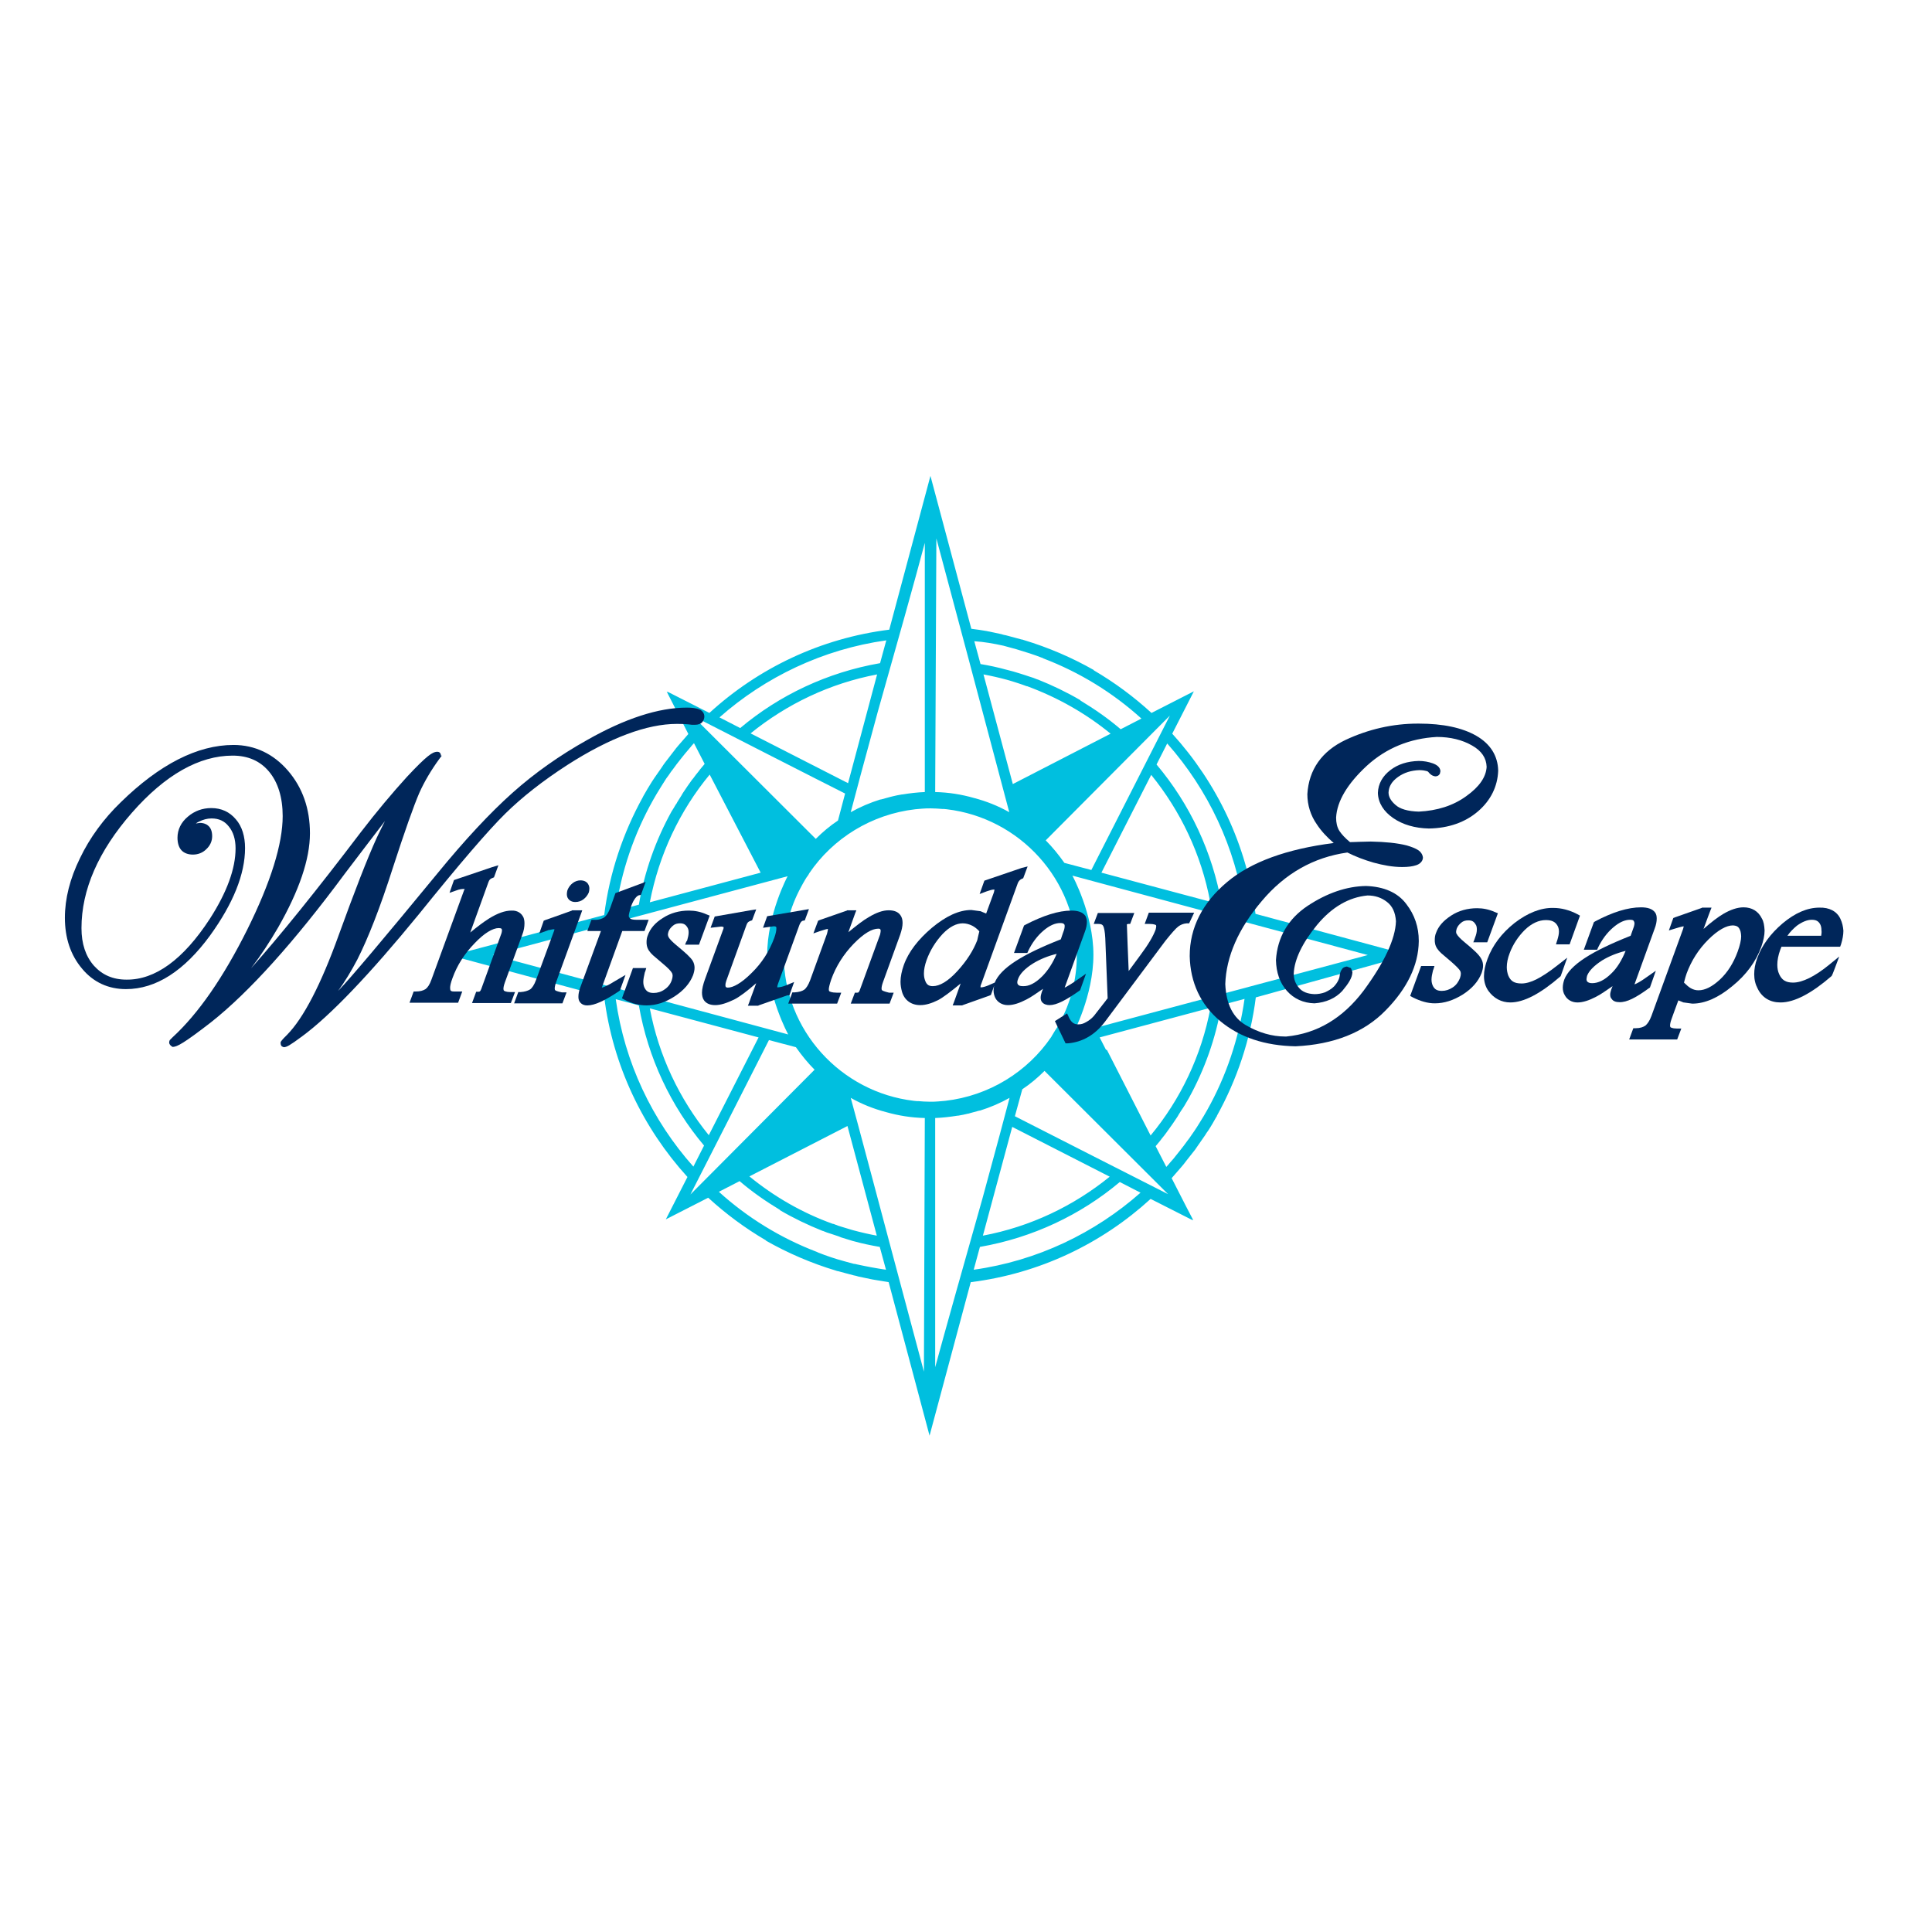
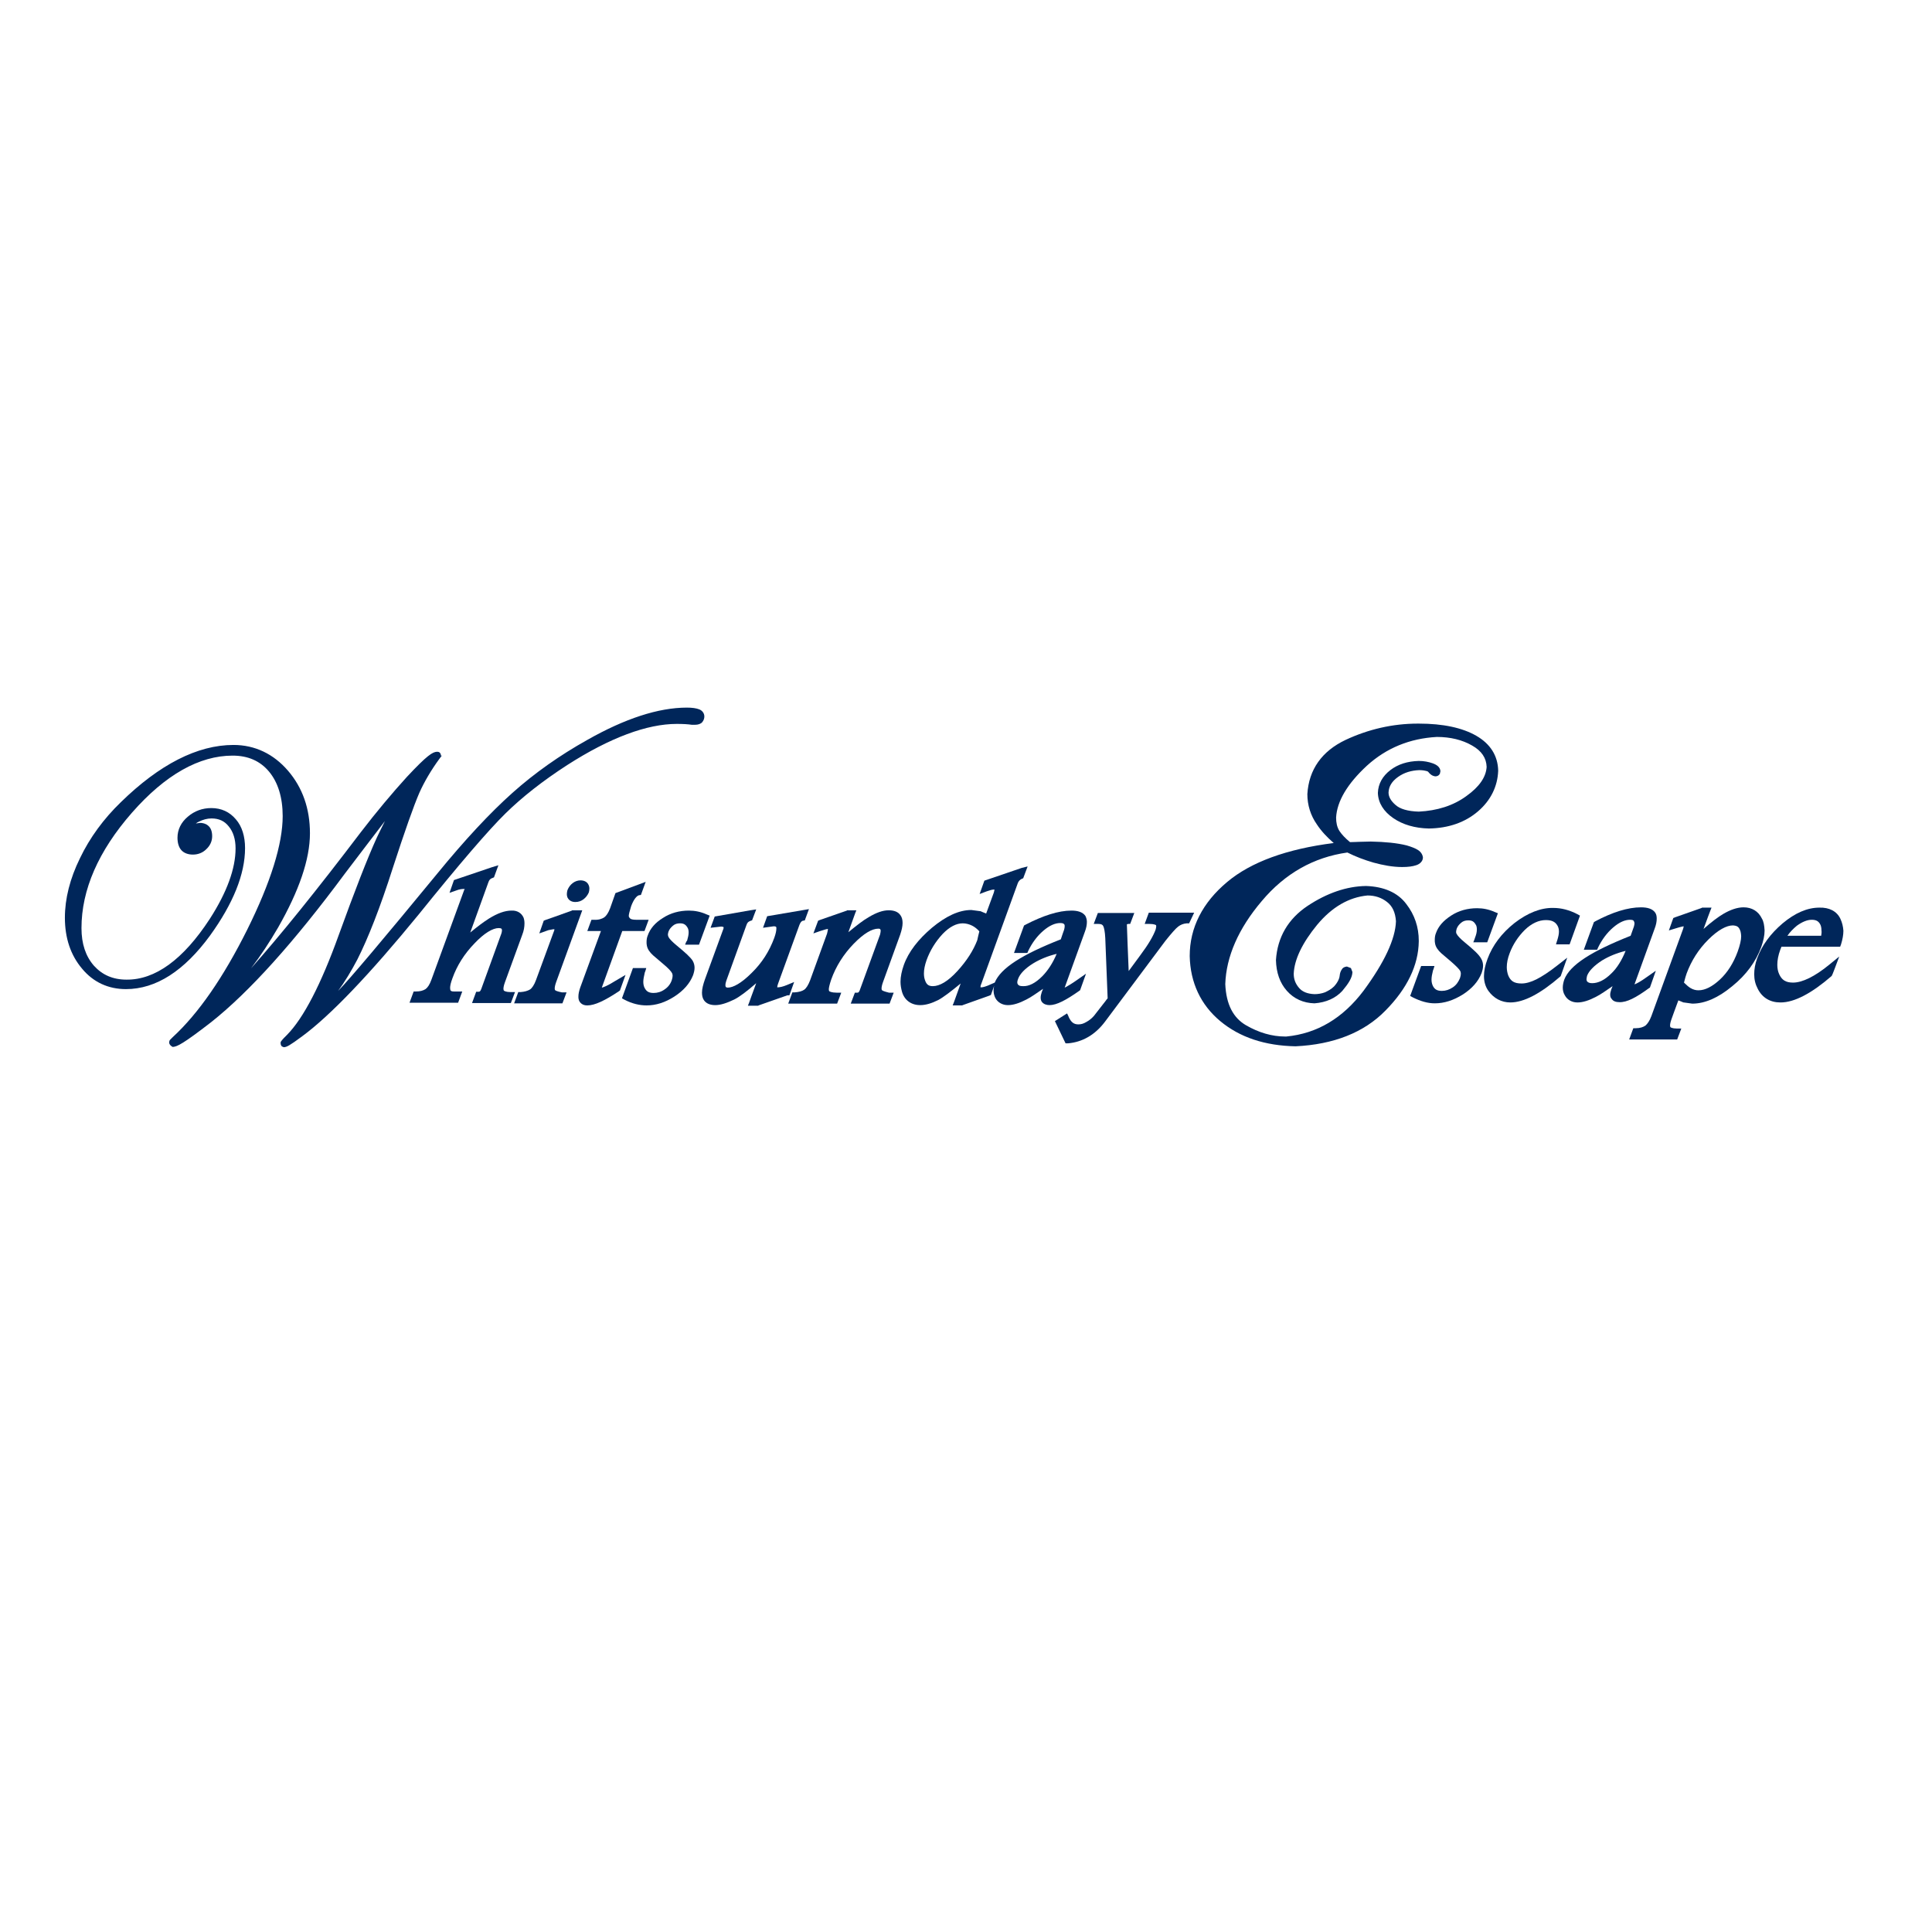
<svg xmlns="http://www.w3.org/2000/svg" version="1.1" id="layer" x="0px" y="0px" viewBox="0 0 652 652" style="enable-background:new 0 0 652 652;" xml:space="preserve">
  <style type="text/css"> .st0{fill:#00BFDF;} .st1{fill:#00265A;} </style>
  <g>
-     <path class="st0" d="M475.3,322.3l-51.6-13.9c-2.9-23.3-13.1-44.3-28.1-60.8l7.3-14.3l-4.9,2.5l-9.4,4.8 c-6-5.5-12.5-10.3-19.5-14.4l0-0.1c-7.4-4.2-15.3-7.6-23.6-10.1c-0.3-0.1-0.5-0.2-0.8-0.2c-0.7-0.2-1.5-0.4-2.2-0.6 c-1-0.3-2-0.5-3-0.8c-0.5-0.1-1.1-0.2-1.6-0.4c-1.4-0.3-2.8-0.6-4.2-0.9c-0.2,0-0.3,0-0.5-0.1c-1.8-0.3-3.6-0.6-5.4-0.8L314,160.6 l-13.9,51.9c-23.2,2.9-44.2,13-60.7,28.1l-14-7.1l0,0.1l-0.4-0.2l2.5,4.9l4.8,9.4c-0.4,0.5-0.9,1-1.3,1.5c-0.7,0.8-1.3,1.5-2,2.3 c-0.6,0.7-1.1,1.3-1.6,2c-1,1.3-2,2.6-3,3.9c-0.4,0.5-0.7,1-1.1,1.6c-0.8,1.1-1.5,2.2-2.3,3.3c-0.3,0.5-0.7,1-1,1.5 c-1,1.6-1.9,3.1-2.8,4.7c-0.1,0.1-0.1,0.2-0.2,0.4l0,0c-6.7,12.1-11.3,25.6-13.1,39.9l-51.6,13.7l51.6,13.9 c2.9,23.2,13.1,44.3,28.1,60.8l-7.3,14.3l14.3-7.3c6,5.5,12.5,10.3,19.5,14.4l0,0.1c7.4,4.2,15.3,7.6,23.6,10.1 c0.3,0.1,0.5,0.2,0.8,0.2c0.7,0.2,1.5,0.4,2.2,0.6c1,0.3,2,0.5,3,0.8c0.5,0.1,1.1,0.2,1.6,0.4c1.4,0.3,2.8,0.6,4.3,0.9 c0.2,0,0.3,0.1,0.5,0.1c1.8,0.3,3.6,0.6,5.4,0.9l13.8,51.8l13.9-51.8c23.2-2.9,44.2-13,60.7-28.1l14,7.1l0-0.1l0.4,0.2l-2.5-4.8 l-4.8-9.4c0.4-0.5,0.9-1,1.3-1.5c0.7-0.8,1.3-1.5,2-2.3c0.6-0.7,1.1-1.3,1.6-2c1-1.3,2-2.5,3-3.8c0.4-0.5,0.7-1.1,1.1-1.6 c0.8-1.1,1.5-2.2,2.3-3.3c0.3-0.5,0.6-1,1-1.5c1-1.5,1.9-3.1,2.8-4.7c0.1-0.1,0.2-0.2,0.2-0.4h0c6.7-12.1,11.3-25.6,13.1-39.9 L475.3,322.3z M461.6,322.3l-99.5,26.6c0,0,6.9-12.8,6.9-26.7c0-13.8-7.1-26.7-7.1-26.7L461.6,322.3z M408.5,340.1 c-3,16.1-10.1,30.9-20.2,43.1l-14.7-28.8l-0.4-0.2l-2.1-4.1L408.5,340.1z M371.7,294.5l16.8-33c9.9,12.2,16.9,26.8,19.9,42.8 L371.7,294.5z M420,307.4l-7.7-2.1c-3.1-17.8-10.8-34-22-47.3l3.6-7.1C407.7,266.5,417,286,420,307.4 M394.8,241.5 c-2.7,5.3-22.7,44.6-26.5,52.1l-9.1-2.4c-1.9-2.7-4-5.3-6.3-7.6L394.8,241.5z M341.8,264.6l-9.9-37c2.7,0.5,5.3,1.1,7.9,1.8 c0.2,0.1,0.4,0.1,0.7,0.2c1.1,0.3,2.2,0.7,3.2,1c0.8,0.3,1.6,0.5,2.3,0.8c0.2,0.1,0.5,0.2,0.7,0.2c10.3,3.8,19.8,9.2,28.1,16 L341.8,264.6z M338.6,217.9c0.4,0.1,0.7,0.2,1.1,0.3c1.1,0.3,2.2,0.6,3.3,0.9c3,0.9,5.9,1.8,8.7,2.9c0.1,0,0.3,0.1,0.4,0.2 c12.3,4.7,23.5,11.6,33.1,20.3l-7,3.6c-4.2-3.6-8.8-6.8-13.6-9.7l0-0.1c-4.6-2.7-9.4-5-14.4-7c0,0-0.1,0-0.1,0 c-0.9-0.4-1.8-0.7-2.8-1c-0.5-0.2-1-0.3-1.5-0.5c-0.6-0.2-1.3-0.4-1.9-0.6c-1.3-0.4-2.6-0.8-3.9-1.1c-0.1,0-0.3-0.1-0.4-0.1 c-2.9-0.8-5.7-1.4-8.7-1.9l-2.1-7.7C332.1,216.6,335.4,217.2,338.6,217.9 M316,181.7c4,14.9,10.9,40.8,10.9,40.8 s13.1,49.3,13.7,51.6c-3.7-2.1-7.7-3.7-11.9-4.8c-4.2-1.2-8.5-1.9-13.1-2L316,181.7z M312.1,183.2l0,72.8l0,11.3 c-2.6,0.1-5.1,0.4-7.5,0.8c-0.1,0-0.1,0-0.2,0c-1.1,0.2-2.3,0.4-3.4,0.7c-0.1,0-0.2,0.1-0.4,0.1c-1.1,0.3-2.2,0.6-3.3,0.9 c0,0-0.1,0-0.2,0l0,0c-3.5,1.1-6.8,2.5-10,4.3c1.2-4.6,4.8-18.1,9.1-33.8C302.1,219.5,308.9,195.3,312.1,183.2 M286.2,264.3 l-32.9-16.8c12.2-9.9,26.8-16.9,42.7-19.9L286.2,264.3z M299.1,216.1l-2.1,7.7c-17.8,3.1-34,10.8-47.2,21.9l-7-3.6 C258.2,228.5,277.7,219.1,299.1,216.1 M285.2,267.8l-2.4,9.1c-2.7,1.8-5.2,3.9-7.5,6.2l-41.7-41.6 C240.2,244.9,278,264.2,285.2,267.8 M256.7,294.5l-37.4,10c3.1-16.1,10.1-30.9,20.2-43.1L256.7,294.5z M220.4,270 c0.8-1.4,1.6-2.8,2.5-4.2c0.3-0.5,0.7-1.1,1-1.6c0.6-1,1.2-1.9,1.9-2.8c0.4-0.6,0.8-1.2,1.3-1.8c0.8-1.1,1.6-2.2,2.5-3.3 c0.5-0.7,1.1-1.3,1.6-2c0.6-0.7,1.1-1.3,1.7-2c0.4-0.5,0.8-1,1.3-1.5l3.6,7c-0.5,0.6-1,1.2-1.5,1.8c-0.2,0.3-0.4,0.5-0.6,0.8 c-0.6,0.7-1.2,1.5-1.7,2.2c-0.2,0.2-0.3,0.4-0.5,0.6c-1,1.4-2,2.8-2.9,4.2c-0.2,0.3-0.4,0.6-0.6,1c-0.5,0.8-1,1.6-1.5,2.4 c-0.1,0.3-0.3,0.5-0.5,0.8c-0.5,0.8-0.9,1.6-1.4,2.3l0,0c-5.3,9.6-9.1,20.2-11,31.4l-7.8,2.1C209.6,294.1,214,281.4,220.4,270 M166.3,322.3l99.5-26.6c0,0-6.9,12.8-6.9,26.7c0,13.8,7.1,26.7,7.1,26.7L166.3,322.3z M256,350.1l-16.8,33 c-9.9-12.2-16.9-26.8-19.9-42.8L256,350.1z M207.8,337.2l7.8,2.1c3.1,17.8,10.8,34,22,47.3l-3.6,7.1 C220.1,378.1,210.8,358.6,207.8,337.2 M233,403.1c2.7-5.3,22.8-44.7,26.5-52.1l9.1,2.4c1.9,2.7,4,5.3,6.3,7.6L233,403.1z M286,380 l9.9,37c-2.7-0.5-5.3-1.1-7.9-1.8c-0.2-0.1-0.5-0.1-0.7-0.2c-1.1-0.3-2.2-0.7-3.3-1c-0.8-0.2-1.5-0.5-2.3-0.8 c-0.2-0.1-0.5-0.2-0.7-0.2c-10.3-3.7-19.8-9.2-28.1-16L286,380z M289.2,426.7c-0.4-0.1-0.7-0.2-1.1-0.2c-1.1-0.3-2.2-0.6-3.3-0.9 c-3-0.8-5.9-1.8-8.7-2.9c-0.1-0.1-0.3-0.1-0.4-0.2c-12.3-4.7-23.5-11.6-33.1-20.3l7-3.6c4.2,3.6,8.8,6.8,13.6,9.7l0,0.1 c4.6,2.7,9.4,5,14.4,7c0,0,0.1,0,0.1,0c0.9,0.4,1.8,0.7,2.8,1c0.5,0.2,1,0.3,1.5,0.5c0.6,0.2,1.3,0.4,1.9,0.7 c1.3,0.4,2.6,0.8,3.9,1.2c0.1,0,0.3,0.1,0.4,0.1c2.9,0.8,5.8,1.4,8.7,1.9l2.1,7.7C295.6,428,292.4,427.4,289.2,426.7 M311.8,462.9 c-4-14.9-10.9-40.8-10.9-40.8s-13.1-49.3-13.8-51.6c3.7,2.1,7.7,3.7,11.9,4.8c4.2,1.2,8.6,1.9,13.1,2L311.8,462.9z M309.9,371.6 c-0.2,0-0.3,0-0.5,0c-0.3,0-0.7-0.1-1-0.1c-24.6-2.9-43.9-23.8-43.9-49.2h0c0-8.3,2.1-16.1,5.8-22.9c0.5-0.9,0.9-1.7,1.4-2.5 c0.3-0.5,0.6-1,1-1.5c0.1-0.2,0.3-0.4,0.4-0.7c8-11.8,21-19.9,35.8-21.6h0c0.8-0.1,1.5-0.1,2.3-0.2c1-0.1,1.9-0.1,2.9-0.1 c1.3,0,2.6,0.1,3.9,0.2c0.2,0,0.3,0,0.5,0c0.3,0,0.7,0.1,1,0.1c24.6,2.9,43.9,23.8,43.9,49.2h0c0,8.3-2.1,16.1-5.8,22.9 c-0.5,0.9-0.9,1.7-1.5,2.5c-0.3,0.5-0.6,1-0.9,1.5c-0.1,0.2-0.3,0.4-0.4,0.7c-8,11.8-21,19.9-35.8,21.6c0,0,0,0,0,0 c-0.8,0.1-1.5,0.1-2.3,0.2c-1,0.1-1.9,0.1-2.9,0.1C312.4,371.8,311.1,371.7,309.9,371.6 M315.6,461.4l0-72.8l0-11.3 c2.6-0.1,5.1-0.4,7.6-0.8c0.1,0,0.1,0,0.2,0c1.1-0.2,2.3-0.4,3.4-0.7c0.1,0,0.3,0,0.4-0.1c1.1-0.3,2.2-0.6,3.3-0.9 c0.1,0,0.1,0,0.2,0l0,0c3.5-1.1,6.8-2.5,10-4.3c-1.2,4.6-4.8,18.1-9.1,33.8C325.7,425.1,318.9,449.3,315.6,461.4 M341.6,380.3 l32.9,16.8c-12.2,9.9-26.8,16.9-42.8,19.9L341.6,380.3z M328.6,428.5l2.1-7.7c17.8-3.1,34-10.8,47.2-21.9l7,3.6 C369.5,416.1,350.1,425.5,328.6,428.5 M342.5,376.7l2.5-9.1c2.7-1.8,5.2-3.9,7.5-6.2l41.7,41.6 C387.6,399.7,349.8,380.4,342.5,376.7 M407.4,374.6c-0.8,1.4-1.6,2.8-2.5,4.2c-0.4,0.6-0.7,1.1-1,1.6c-0.6,1-1.3,1.9-1.9,2.8 c-0.4,0.6-0.8,1.2-1.3,1.8c-0.8,1.1-1.6,2.2-2.5,3.3c-0.5,0.7-1.1,1.3-1.6,2c-0.5,0.7-1.1,1.3-1.7,2c-0.4,0.5-0.8,1-1.3,1.5l-3.6-7 c0.5-0.6,1-1.2,1.5-1.8c0.2-0.3,0.4-0.5,0.6-0.8c0.6-0.7,1.2-1.5,1.7-2.2c0.1-0.2,0.3-0.4,0.5-0.7c1-1.4,2-2.8,2.9-4.2 c0.2-0.3,0.4-0.6,0.6-1c0.5-0.8,1-1.6,1.5-2.3c0.2-0.3,0.3-0.5,0.5-0.8c0.5-0.8,0.9-1.6,1.4-2.4h0c5.3-9.6,9.1-20.2,11-31.4 l7.8-2.1C418.1,350.5,413.8,363.2,407.4,374.6" />
    <line class="st1" x1="335.5" y1="300.2" x2="335.5" y2="300.2" />
    <path class="st1" d="M615.2,316.6" />
  </g>
  <g>
    <polygon class="st1" points="330.5,317.6 330.5,317.6 330.5,317.6 " />
    <path class="st1" d="M170.6,274.5c5.6-5.5,12.6-11,20.8-16.3c14.5-9.3,27-13.9,37-13.9c2.1,0,3.8,0.1,5.1,0.3l0,0h1 c1.1,0,2-0.3,2.5-0.9c0.5-0.6,0.7-1.3,0.7-1.9c0-1.1-0.7-2-1.7-2.4c-1-0.4-2.4-0.6-4.2-0.6c-9.6,0-20.9,3.7-33.6,10.9v0 c-9.3,5.2-17.8,11.2-25.3,17.9c-7.5,6.7-16,15.8-25.4,27.3c-18.1,22-29.3,35.3-33.2,39.3c-0.1,0.1-0.3,0.3-0.4,0.5 c2.5-3.4,4.7-7.1,6.7-10.9c3.6-7.1,7.7-17.5,12-31c4-12.3,7-20.8,8.9-25.2c1.7-3.8,4-7.7,6.7-11.4l0.9-1.2h-0.3v-0.1 c0-0.3-0.2-0.8-0.5-1c-0.3-0.2-0.6-0.2-0.9-0.2c-1.4,0.1-3.2,1.1-10.1,8.5c-5,5.5-10.2,11.7-15.5,18.6c-14.8,19.5-27.3,35-37.1,46 c3.3-4.3,6.3-8.9,9.1-13.7c7.1-12.4,10.8-23.1,10.8-31.9c0-8.3-2.5-15.4-7.4-21.1c-4.9-5.7-11.2-8.7-18.4-8.7 c-12.2,0-25,6.6-38,19.3c-5.8,5.6-10.5,12-13.8,18.9c-3.4,6.9-5.1,13.7-5.1,20.1c0,6.8,1.9,12.6,5.8,17.2c3.8,4.6,8.9,6.9,14.8,6.9 c10.2,0,19.7-6.2,28.4-18.1c7.8-10.8,11.8-20.7,11.8-29.5c0-3.9-1-7.3-3.1-9.7c-2.1-2.5-4.9-3.8-8.3-3.8c-3,0-5.7,1-7.9,2.9 c-2.3,1.9-3.5,4.4-3.5,7.1c0,1.7,0.4,3.2,1.3,4.2c0.9,1,2.3,1.5,3.9,1.5c1.7,0,3.3-0.6,4.5-1.8c1.3-1.2,2-2.7,2-4.4 c0-1.7-0.5-2.9-1.4-3.6c-0.8-0.7-1.9-0.9-2.7-0.9h0l-1.4,0.2c0.2-0.2,0.6-0.4,1-0.6c1.4-0.7,2.8-1.1,4.3-1.1c2.5,0,4.4,0.9,5.8,2.7 c1.5,1.8,2.3,4.3,2.3,7.4c0,6.8-2.9,14.8-8.7,23.8c-9,13.8-18.5,20.6-28.1,20.5c-4.6,0-8.2-1.6-11-4.7c-2.8-3.2-4.2-7.4-4.2-12.7 c0-12.9,5.7-26,17-38.9c11.3-12.9,22.8-19.3,34-19.3c5.2,0,9.3,1.8,12.3,5.4c3,3.6,4.6,8.7,4.6,15c0,9.4-4,22.3-12,38.4 c-8,16-16.4,28.2-25.1,36.2c-0.4,0.4-0.7,0.7-0.9,0.9c-0.2,0.2-0.3,0.6-0.3,0.8v0.1l0,0.1c0,0.4,0.4,1,1,1.3l0.1,0.1h0.2h0 c1.4-0.1,3.5-1.1,12.8-8.3c12.9-10.2,28.1-27.1,45.2-50.2c5.6-7.3,10-13.2,13.5-17.7c-0.9,1.8-1.8,3.6-2.7,5.5 c-3.2,7-7.5,18.1-12.9,33c-6,16.7-11.9,28-17.4,33.6c-1,1-1.5,1.5-1.8,1.9c-0.1,0.2-0.2,0.3-0.3,0.4c-0.1,0.1-0.1,0.5-0.1,0.5 c0,0.4,0.1,0.8,0.4,1.1c0.3,0.2,0.6,0.3,0.8,0.3c0.9-0.1,1.8-0.5,6.1-3.7c9.5-7,22.7-20.8,39.3-41.1 C155,291.6,164.8,280.2,170.6,274.5" />
  </g>
  <g>
    <path class="st1" d="M478.8,317.5c0-4.6-1.4-8.8-4.2-12.4c-2.9-3.9-7.6-5.9-13.6-6.1h0c-6.6,0.1-13.2,2.4-19.7,6.7 c-6.6,4.4-10.2,10.6-10.7,18.3v0v0c0.1,4.2,1.3,7.7,3.7,10.4c2.4,2.7,5.6,4.1,9.3,4.2h0h0c3.9-0.3,7.1-1.7,9.4-4.2 c2.1-2.5,3.3-4.4,3.4-6.2l0-0.2l-0.5-1.3l-1.3-0.5l-0.2,0c-0.7,0.1-1.3,0.4-1.6,1c-0.4,0.6-0.6,1.2-0.7,2.1c-0.1,1-0.7,2.3-1.9,3.6 c-0.9,0.9-2,1.5-3.1,2c-1.1,0.4-2.3,0.6-3.5,0.6c-2.4-0.1-4.1-0.8-5.2-2.1c-1.2-1.4-1.8-2.9-1.8-4.8c0.2-4.8,2.9-10.4,7.9-16.5 c5-6,10.7-9.3,17-9.9c2.5,0,4.7,0.7,6.6,2.2c1.8,1.4,2.8,3.5,3,6.5c-0.2,6-3.9,13.9-10.9,23.4c-7,9.3-15.7,14.5-26.1,15.5 c-0.1,0-0.2,0-0.4,0c-4.4,0-8.9-1.3-13.2-3.8c-4.3-2.5-6.7-7-7-13.9c0.3-9.2,4.4-18.7,12.3-28c7.8-9.3,17.5-14.8,28.9-16.4 c2.8,1.4,5.7,2.5,8.8,3.4c3.3,0.9,6.5,1.5,9.7,1.5c2,0,3.5-0.2,4.7-0.6c1.3-0.4,2.3-1.4,2.3-2.6v0v0c-0.1-1-0.7-1.9-1.6-2.5 c-0.9-0.6-2.2-1.1-3.9-1.6c-3.2-0.8-7.2-1.2-12.1-1.3l-4,0.1c0,0-2.2,0.1-3,0.1c-1.6-1.3-2.8-2.6-3.6-3.8c-0.8-1.3-1.1-2.8-1.1-4.5 c0.3-5.5,3.8-11.4,10.4-17.5c6.6-6,14.5-9.2,23.6-9.7c4.6,0,8.6,1,11.9,2.9c3.2,1.8,4.8,4.2,4.9,7.2c-0.2,3.4-2.4,6.7-6.9,9.9 c-4.4,3.2-9.8,4.9-16,5.2c-3.7-0.1-6.4-0.9-7.9-2.3c-1.6-1.4-2.3-2.8-2.3-4.1v-0.1c0.1-2,1.1-3.7,3.2-5.2c2.1-1.5,4.5-2.2,7.2-2.3 c1.2,0,2,0.2,2.4,0.3c0.2,0.1,0.4,0.1,0.5,0.2c0.1,0.1,0.1,0.1,0.1,0.1c0.6,0.8,1.4,1.4,2.4,1.5h0h0h0c0.5,0,1.1-0.2,1.4-0.7 l0.1-0.1l0.2-0.9l0-0.1c-0.1-1.3-1.2-2.1-2.6-2.6c-1.4-0.5-3-0.8-4.7-0.8c-3.8,0.1-7,1.1-9.6,3.1c-2.6,2-4.1,4.6-4.2,7.7v0v0 c0.1,3.4,2,6.3,5.2,8.5c3.2,2.2,7.3,3.4,12,3.5c6.7-0.1,12.3-2.1,16.6-5.8c4.3-3.7,6.6-8.4,6.8-13.7c-0.1-5.1-2.7-9.1-7.4-11.8 c-4.7-2.7-11.2-4.1-19.4-4.1c-0.1,0-0.2,0-0.3,0c-8.5,0-16.7,1.9-24.4,5.5c-8,3.8-12.4,10-12.9,18.3v0v0c0,3.7,1.1,7.2,3.2,10.2 c1.5,2.3,3.5,4.4,5.7,6.3c-15.8,2-27.9,6.4-35.9,13.1c-8.4,7-12.7,15.5-12.7,25v0.1c0.2,8.9,3.7,16.4,10.3,21.9 c6.6,5.5,15.1,8.3,25.4,8.5h0h0c12.8-0.6,23.1-4.6,30.4-12.1c7.3-7.4,11.1-15.3,11.2-23.3V317.5z" />
    <path class="st1" d="M191.5,300.4c-0.1,0.4-0.2,0.8-0.2,1.3c0,0.5,0.1,1.1,0.4,1.5c0.5,0.8,1.4,1.2,2.4,1.2h0.1 c1,0,1.9-0.3,2.7-0.9c0.8-0.6,1.4-1.4,1.8-2.3c0.1-0.4,0.2-0.8,0.2-1.3c0-0.5-0.1-1-0.4-1.5c-0.5-0.9-1.5-1.3-2.6-1.3 c-0.9,0-1.8,0.3-2.6,0.9C192.5,298.6,191.9,299.4,191.5,300.4" />
    <path class="st1" d="M165.9,292.7l-12.7,4.3l-1.5,4.3l2.3-0.8c1-0.4,1.9-0.5,2.5-0.5c0.1,0,0.2,0,0.3,0c0,0.1,0,0.2-0.1,0.2 l-11.1,30.4c-0.6,1.7-1.3,2.7-2,3.2c-0.8,0.5-1.8,0.8-3.2,0.8l-0.3,0h-0.5l-1.4,3.8h16.4l1.4-3.8h-2.9c-0.7,0-0.9-0.2-1-0.3 c-0.1-0.1-0.2-0.4-0.2-0.9c0-0.7,0.2-1.7,0.8-3.3c1.5-4.2,4-8.2,7.4-11.7c3.3-3.5,6.2-5.2,8.2-5.2c0.5,0,0.8,0.1,0.9,0.2 c0.1,0.1,0.1,0.1,0.1,0.1c0,0.1,0.1,0.2,0.1,0.4c0,0.4-0.1,1-0.4,1.7l-6.6,18.2c-0.4,1-0.6,0.8-0.9,0.9l-0.3,0l-0.5,0l-1.4,3.8 h13.1l1.4-3.7l-1.6,0c-1.4,0-2.2-0.4-2.2-0.6c0,0-0.1-0.2-0.1-0.5c0-0.4,0.1-1.1,0.5-2.2l5.8-15.9c0.6-1.5,0.8-2.8,0.8-4 c0-0.7-0.1-1.3-0.3-1.9c-0.7-1.6-2.2-2.5-4.1-2.4c-2.2,0-4.7,0.9-7.6,2.7c-1.9,1.2-4,2.8-6.3,4.7c2-5.6,6.1-16.9,6.1-16.9 c0.3-0.9,0.7-1.3,1.4-1.5l0.2-0.1l0.3-0.1l1.5-4.1L165.9,292.7L165.9,292.7z" />
    <path class="st1" d="M187.3,334.1c0,0-0.1-0.1-0.1-0.5c0-0.4,0.1-1.1,0.5-2.2l8.8-24.2h-1.7h-1.6l0,0c-0.2,0-0.1,0-0.2,0.1 c-1.1,0.4-8.9,3.2-9,3.2l-0.2,0.1l-0.3,0.1l-1.5,4.3l3.1-1.1l1.6-0.3c0.1,0,0.3,0,0.4,0c0,0.1,0,0.3-0.1,0.5l-6.1,16.6 c-0.6,1.7-1.4,2.8-2,3.2c-0.8,0.5-1.9,0.8-3.2,0.9l-0.3,0l-0.5,0l-1.4,3.8h16.3l1.4-3.7l-1.6,0 C188.1,334.6,187.4,334.3,187.3,334.1" />
    <path class="st1" d="M207.7,331c-2.7,1.7-4.1,2.2-4.6,2.3c0-0.1,0.1-0.2,0.1-0.3c0,0,5.7-15.8,6.8-18.8h7h0.5l1.4-3.8h-4.2 c-1.1,0-1.8-0.2-2-0.4c-0.3-0.3-0.5-0.5-0.5-0.9c0,0,0,0,0-0.1c0-0.4,0.3-1.6,0.8-3.2c0.9-2.4,1.9-3.5,2.7-3.7l0.2,0l0.4-0.1 l1.6-4.4l-2.4,0.9l-7.8,2.9l-1.8,5.1c-0.6,1.6-1.3,2.6-2,3.1c-0.8,0.5-1.9,0.9-3.5,0.8h-0.3h-0.5l-1.4,3.8h1.1h1.9h1.6 c-1.5,4.1-7,19.1-7,19.1c-0.4,1.2-0.6,2.1-0.6,3c0,0.4,0,0.7,0.1,1c0.2,0.9,1.1,2,2.8,2c0,0,0.1,0,0.1,0c2.5,0,5.9-1.6,10.7-4.8 l0.1-0.1l0.2-0.1l1.9-5.3L207.7,331z" />
    <path class="st1" d="M231.6,317.8l-0.4,1h4.7l3.6-9.8l-1-0.4c-2-0.9-4-1.3-6-1.3c-3.2,0-6.2,0.8-8.8,2.5c-2.6,1.6-4.3,3.6-5.1,5.9 c-0.3,0.7-0.4,1.5-0.4,2.2c0,0.4,0,0.8,0.1,1.2c0.2,1.2,1,2.3,2.1,3.3l3.4,2.9c1.7,1.4,2.7,2.5,3,3.1c0.1,0.2,0.2,0.5,0.2,0.9 c0,0.4-0.1,0.9-0.3,1.5c-0.4,1.2-1.2,2.3-2.4,3.1c-1.1,0.8-2.4,1.2-3.7,1.2c-1.6,0-2.4-0.5-3-1.6c-0.3-0.5-0.5-1.3-0.5-2.1 c0-0.9,0.2-1.9,0.5-3.2l0.2-0.5l0.3-1h-4.5l-3.7,10.2l0.9,0.5c2.5,1.3,5,1.9,7.4,1.9c3.2,0,6.3-1,9.4-3c3.1-2,5.2-4.4,6.3-7.2 c0.3-0.9,0.5-1.7,0.5-2.5c0-0.8-0.2-1.6-0.6-2.3c-0.7-1.2-2.5-2.8-5.4-5.2c-1.6-1.3-2.5-2.3-2.8-2.9c-0.1-0.3-0.2-0.5-0.2-0.8 c0-0.3,0.1-0.6,0.2-1c0.3-0.8,0.8-1.4,1.5-2c0.7-0.6,1.5-0.8,2.4-0.8c1.2,0,1.9,0.4,2.5,1.4c0.3,0.5,0.4,1,0.4,1.7 c0,0.8-0.2,1.6-0.5,2.7L231.6,317.8z" />
    <path class="st1" d="M266.4,335.9l1.6-4.5l-2.4,1c-1.4,0.6-2.5,0.8-3.1,0.8c-0.1,0-0.2,0-0.2,0c0,0,0-0.1,0-0.1 c0-0.2,0.1-0.7,0.3-1.2l7.2-19.8c0.4-1,0.8-1.3,1.2-1.4l0.2,0l0.4-0.1l1.4-3.8l-14.1,2.4l-1.4,3.9l3.6-0.5c0.5,0,0.7,0.1,0.8,0.2 c0,0,0.1,0.1,0.1,0.2c0,0.1,0,0.2,0,0.4c0,0.7-0.2,1.7-0.7,3.1c-1.7,4.6-4.2,8.5-7.7,11.9c-3.4,3.4-6.2,4.9-8,4.9 c-0.7-0.1-0.6-0.2-0.7-0.3c0-0.1-0.1-0.3-0.1-0.5c0-0.4,0.1-0.9,0.3-1.5l6.8-18.8c0.3-0.9,0.7-1.2,1.3-1.4l0.2-0.1l0.4-0.1l1.4-3.7 l-2,0.3l-12,2.1l-1.4,3.8l3.5-0.4c0.2,0,0.5,0,0.7,0.1c0.1,0,0.2,0.1,0.2,0.1c0,0,0,0,0,0c0,0,0,0,0,0.1c0,0.1,0,0.4-0.2,0.8 l-6.1,16.7c-0.6,1.7-1,3.2-1,4.5c0,1,0.2,1.9,0.7,2.6c0.8,1.1,2.1,1.6,3.8,1.6c1.8,0,3.9-0.7,6.4-1.9c1.8-0.9,4.3-2.8,7.4-5.5 c-1.1,2.9-2.4,6.6-2.4,6.6l-0.4,1h3.3h0.1c0.2,0,0.1,0,0.2-0.1c1.2-0.4,9.7-3.4,9.7-3.4l0.2,0L266.4,335.9z" />
    <path class="st1" d="M297.6,334.1c0,0-0.1-0.1-0.1-0.5c0-0.4,0.1-1.1,0.5-2.2l5.8-16c0.5-1.5,0.8-2.8,0.8-3.9c0-1-0.2-1.9-0.7-2.6 c-0.8-1.2-2.2-1.7-4-1.7c-2,0-4.2,0.8-6.7,2.3c-1.8,1-4.1,2.8-6.9,5.1c1-2.8,2.3-6.4,2.3-6.4l0.4-1h-3l0,0c-0.2,0-0.1,0-0.2,0.1 c-1.1,0.4-9.2,3.2-9.2,3.2l-0.2,0.1l-0.3,0.1l-1.6,4.3l2.3-0.8c1.8-0.6,2.4-0.7,2.5-0.7c0,0,0.1,0,0.1,0c0,0,0,0,0,0.1 c0,0.2-0.1,0.7-0.3,1.5l-5.7,15.7c-0.6,1.6-1.3,2.7-2,3.2c-0.7,0.5-1.8,0.8-3.2,0.9l-0.3,0l-0.5,0l-1.4,3.8h16.5l1.4-3.7l-1.6,0 c-1.6,0-2.5-0.4-2.5-0.6c0,0-0.1-0.1-0.1-0.5c0-0.5,0.2-1.5,0.8-3.3c1.6-4.5,4.2-8.6,7.6-12.1c3.4-3.5,6.2-5.1,8.3-5.1 c0.7,0,0.6,0.2,0.7,0.3c0.1,0.1,0.1,0.3,0.1,0.5c0,0.3-0.1,0.7-0.2,1.2l-6.9,18.9c-0.3,0.6-0.4,0.7-0.8,0.7l-0.3,0l-0.5,0l-1.4,3.7 h13.1l1.4-3.7l-1.6,0C298.4,334.6,297.7,334.3,297.6,334.1" />
    <path class="st1" d="M403,308h-1.7h-13.6l-1.4,3.8h1.6c1.7,0,2.2,0.4,2.2,0.4c0,0,0.1,0.1,0.1,0.4c0,0.3-0.1,0.6-0.2,1.1 c-0.8,2.2-2.5,5.1-5.2,8.7c0,0-2.2,3-3.9,5.3c-0.2-4.7-0.6-14.7-0.6-15.5c0-0.1,0-0.2,0-0.3c0.1,0,0.2,0,0.4-0.1h0.2l0.5,0l1.4-3.7 h-12.3l-1.4,3.7l1.6,0c1,0,1.4,0.3,1.6,0.7c0.3,0.5,0.6,2,0.7,4.1c0,0,0.7,17.8,0.8,20.3c-0.3,0.3-0.7,0.9-0.7,0.9l-3.9,5 c-0.7,0.8-1.5,1.5-2.6,2.1c-1,0.6-1.8,0.8-2.7,0.8c-1.5,0-2.4-0.7-3.2-2.4l-0.2-0.5l-0.4-0.8l-4.1,2.6l3.6,7.5l0.8,0 c4.9-0.4,9.2-2.9,12.5-7.3l20.4-27.3c2-2.5,3.5-4.2,4.3-4.8c0.8-0.6,1.7-1,2.9-1.1l0.3,0l0.5,0L403,308z" />
    <path class="st1" d="M344.8,292.9l-12.6,4.3l-1.6,4.5l2.4-0.9c1.1-0.4,1.9-0.6,2.4-0.6c0.1,0,0.1,0,0.2,0v0c0,0.2-0.1,0.6-0.2,1 c0,0-1.8,4.9-2.6,7.1c-0.8-0.3-1.9-0.8-1.9-0.8l-0.1,0l-3-0.4h0c-4.2,0-8.6,2.1-13.3,6c-4.6,3.9-7.9,8.1-9.5,12.6 c-0.7,2-1.1,3.9-1.1,5.6c0,1.2,0.2,2.3,0.5,3.4c0.8,2.8,3.1,4.5,6.1,4.5c0,0,0.1,0,0.1,0c1.8,0,3.8-0.6,6-1.7 c1.7-0.9,4.2-2.8,7.6-5.6c-1,2.8-2.3,6.4-2.3,6.4l-0.4,1h3.1h0c0.2,0,0.1,0,0.3-0.1c1.1-0.4,9-3.2,9-3.2l0.2-0.1l0.3-0.1l1.1-3.1 c-0.1,0.5-0.2,1-0.2,1.5c0,0.9,0.2,1.8,0.6,2.6c0.8,1.5,2.4,2.4,4.2,2.4h0.1c1.8,0,3.9-0.7,6.2-1.9c1.6-0.8,3.4-2.1,5.6-3.6 c-0.2,0.6-0.4,1-0.4,1c-0.2,0.7-0.4,1.3-0.4,1.9c0,0.6,0.1,1.1,0.4,1.5c0.6,0.8,1.6,1.1,2.6,1.1c2.4,0,5.6-1.7,10-4.8l0.1-0.1 l0.2-0.1l2-5.6l-3,2.1c-1.7,1.2-2.9,1.9-3.6,2.3c-0.2,0.1-0.4,0.2-0.6,0.3l6.8-18.8c0.5-1.3,0.7-2.4,0.7-3.4c0-0.7-0.2-1.4-0.5-2 c-0.9-1.3-2.6-1.8-4.7-1.8c-4.4,0-9.6,1.7-15.6,4.8l-0.1,0.1l-0.3,0.1l-3.4,9.3h4.5l0.3-0.7c1.3-2.7,3-5,5.1-6.8 c2.1-1.8,4-2.6,5.7-2.6c0.9,0,1.2,0.2,1.4,0.5c0.1,0.1,0.1,0.4,0.1,0.7c0,0.3-0.1,0.7-0.2,1.1c0,0-0.8,2.2-1.1,3.2 c-13,5.1-20.3,9.7-22.3,14.6l-2.3,1c-1,0.4-1.8,0.6-2.2,0.6c-0.2,0-0.3,0-0.3,0c0,0,0,0,0-0.1c0-0.2,0-0.5,0.2-0.9l12.4-34.2 c0.3-0.7,0.7-1.1,1.3-1.4l0.2-0.1l0.3-0.1l1.5-4L344.8,292.9L344.8,292.9z M335.5,300.2L335.5,300.2z M330.5,317.6L330.5,317.6z M329.8,317.3c-1.3,3.4-3.5,6.9-6.7,10.4c-3.2,3.5-6,5.1-8.3,5.1c-1.5,0-2.2-0.6-2.7-2.2c-0.2-0.6-0.3-1.3-0.3-2.1 c0-1.3,0.3-2.8,0.9-4.5c1.2-3.3,3-6.2,5.4-8.8c2.4-2.5,4.7-3.6,6.8-3.6c1.1,0,2.2,0.3,3.2,0.8c0.8,0.4,1.7,1.1,2.4,1.9 C330.3,315.2,329.8,317.1,329.8,317.3 M351.7,329.5c-2.3,2.3-4.5,3.4-6.5,3.3c-1,0-1.4-0.2-1.7-0.6c-0.1-0.1-0.2-0.4-0.2-0.7 c0-0.3,0.1-0.7,0.3-1.2c0.6-1.6,2.2-3.4,5.1-5.2c2.3-1.4,5-2.5,7.9-3.2C355.3,325,353.6,327.6,351.7,329.5z" />
    <path class="st1" d="M494.4,318.1c-1.6-1.3-2.5-2.3-2.8-2.9c-0.2-0.3-0.2-0.5-0.2-0.8c0-0.3,0.1-0.6,0.2-1c0.3-0.8,0.8-1.4,1.5-2 c0.7-0.6,1.5-0.8,2.4-0.8c1.3,0,1.9,0.4,2.5,1.4c0.3,0.4,0.4,1,0.4,1.7c0,0.8-0.2,1.7-0.6,2.7l-0.2,0.6l-0.4,1h4.7l3.6-9.8l-1-0.4 c-2-0.9-4-1.3-6-1.3c-3.2,0-6.2,0.8-8.8,2.5c-2.6,1.7-4.3,3.6-5.1,5.9c-0.3,0.7-0.4,1.5-0.4,2.3c0,0.4,0,0.8,0.1,1.2 c0.2,1.2,1,2.3,2.1,3.3l3.4,2.9c1.6,1.4,2.7,2.5,3,3.1c0.1,0.2,0.2,0.5,0.2,0.9c0,0.4-0.1,0.9-0.3,1.5c-0.5,1.2-1.2,2.3-2.4,3.1 c-1.2,0.8-2.4,1.2-3.7,1.2c-1.6,0-2.4-0.5-3-1.6c-0.3-0.6-0.5-1.3-0.5-2.2c0-0.9,0.2-1.9,0.5-3.1l0.2-0.5l0.3-1h-4.5l-3.7,10.1 l0.9,0.5c2.6,1.3,5,2,7.4,2c3.2,0,6.3-1,9.5-3c3.1-2,5.2-4.4,6.3-7.2c0.3-0.9,0.5-1.7,0.5-2.5c0-0.8-0.2-1.6-0.6-2.3 C499.1,322.1,497.3,320.5,494.4,318.1 M490.1,309.4L490.1,309.4z" />
    <path class="st1" d="M511.1,311.5L511.1,311.5c-4.3,3.4-7.4,7.5-9.1,12.1c-0.8,2.1-1.2,4.1-1.2,5.8c0,1.9,0.5,3.6,1.5,5 c1.8,2.5,4.4,3.9,7.4,3.9h0c4.6,0,10.2-3,16.8-8.7l0,0l0.1-0.1l0.1-0.1l2.2-6.2l-3.2,2.5c-2.9,2.3-5.4,3.9-7.2,4.8 c-1.8,0.9-3.5,1.4-5,1.4c-2.5,0-3.7-0.8-4.5-2.7c-0.3-0.8-0.5-1.8-0.5-2.8c0-1.4,0.3-3,1-4.8c1.1-2.9,2.8-5.5,5.1-7.8 c2.3-2.2,4.7-3.3,7.1-3.3c2,0,3.1,0.6,3.8,1.7c0.4,0.6,0.6,1.3,0.6,2.2c0,0.8-0.2,1.7-0.5,2.7l-0.2,0.6l-0.3,1h4.6l3.5-9.7 l-0.9-0.5c-2.7-1.4-5.4-2.1-8.1-2.1C520,306.3,515.5,308.1,511.1,311.5" />
    <path class="st1" d="M594.6,310c-1.2-2.5-3.4-3.8-6.2-3.8c-2.1,0-4.4,0.8-6.8,2.2c-1.7,1-4,2.7-6.7,5.1c1-2.8,2.3-6.2,2.3-6.2 l0.4-1h-3.1l0,0c-0.2,0-0.1,0-0.2,0.1c-1.1,0.4-9.1,3.2-9.1,3.2l-0.2,0.1l-0.3,0.1l-1.5,4.2l2.3-0.7c1.9-0.6,2.7-0.7,2.7-0.7 c0,0.2-0.1,0.5-0.2,0.9l-10.7,29.4c-0.6,1.6-1.3,2.6-2,3.2c-0.7,0.5-1.8,0.9-3.3,0.9h-0.3h-0.5l-1.4,3.8H566l1.4-3.7l-1.6,0 c-1.4,0-2.1-0.4-2.1-0.5c0-0.1-0.1-0.2-0.1-0.5c0-0.4,0.1-1.1,0.5-2.2c0,0,1.5-4.2,2.3-6.3c0.8,0.3,1.7,0.7,1.7,0.7l0.1,0l2.9,0.4 h0c4.3,0,8.8-2,13.5-5.9c4.7-3.8,8-8.3,9.8-13.3c0.7-2,1.1-3.8,1.1-5.5C595.4,312.3,595.2,311,594.6,310 M586.4,321.2L586.4,321.2 c-1.4,3.8-3.4,7-6,9.4c-2.6,2.4-5,3.6-7.2,3.6c-0.9,0-1.7-0.2-2.6-0.7c-0.7-0.4-1.5-1.1-2.3-1.9c0.2-0.9,0.8-2.9,0.9-3.1 c1.6-4.3,4-8.1,7.3-11.4c3.3-3.3,6.2-4.8,8.3-4.8c1.5,0.1,2.1,0.5,2.6,2.1c0.1,0.5,0.2,1,0.2,1.6 C587.6,317.2,587.2,319,586.4,321.2" />
    <path class="st1" d="M556.6,333.4l0.2-0.1l2-5.7l-3,2.1c-2.2,1.6-3.6,2.3-4.2,2.5l6.8-18.8c0.5-1.3,0.7-2.4,0.7-3.4 c0-0.7-0.1-1.4-0.5-2c-0.9-1.3-2.6-1.8-4.8-1.8c-4.4,0-9.6,1.6-15.6,4.8l-0.1,0.1l-0.2,0.1l-3.4,9.3h4.5l0.3-0.7 c1.3-2.7,3-5,5.1-6.8c2.1-1.8,4-2.6,5.7-2.6c0.9,0,1.2,0.2,1.3,0.5c0.1,0.2,0.2,0.4,0.2,0.7c0,0.3-0.1,0.7-0.2,1.1 c0,0-0.8,2.2-1.1,3.1c-13.1,5.2-20.5,9.8-22.4,14.8c-0.3,0.9-0.5,1.8-0.5,2.7c0,0.9,0.2,1.8,0.7,2.6c0.8,1.5,2.4,2.4,4.2,2.4h0.1 c1.8,0,3.9-0.7,6.2-1.9c1.6-0.8,3.4-2.1,5.6-3.6c-0.2,0.6-0.4,1-0.4,1c-0.2,0.7-0.4,1.3-0.4,1.8c0,0.6,0.1,1.1,0.5,1.5 c0.5,0.8,1.5,1.1,2.6,1.1C549,338.3,552.1,336.7,556.6,333.4L556.6,333.4z M543.8,328.5L543.8,328.5c-2.3,2.3-4.5,3.3-6.5,3.3 c-1,0-1.4-0.3-1.7-0.6c-0.1-0.2-0.2-0.4-0.2-0.7c0-0.3,0.1-0.7,0.2-1.2c0.6-1.6,2.3-3.4,5.1-5.2c2.3-1.4,5-2.5,7.9-3.2 C547.3,324.1,545.7,326.7,543.8,328.5" />
    <path class="st1" d="M621.1,310.1c-1.2-2.6-3.8-3.9-7.1-3.8c-4.1,0-8.2,1.8-12.4,5.3c-4.1,3.5-7,7.4-8.6,11.8c-0.7,1.9-1,3.7-1,5.4 c0,1.8,0.4,3.4,1.2,4.9c1.5,3,4.2,4.6,7.6,4.6h0.1c4.7,0,10.5-3.1,17.2-8.9l0.1-0.1l0-0.1c0.1-0.2,0.2-0.3,0.3-0.6 c0.3-0.7,0.7-1.8,0.7-1.8l1.5-4l-3.3,2.7c-5,4.1-9.2,6.1-12.3,6.1c-2.5,0-3.8-0.9-4.7-2.9c-0.4-0.9-0.6-1.9-0.6-3.1 c0-1.5,0.3-3.2,1-5.1c0,0,0.2-0.5,0.4-1c3.1,0,19.3,0,19.3,0h0.5l0.3-0.8c0.5-1.6,0.8-3.2,0.8-4.6 C622,312.7,621.7,311.4,621.1,310.1L621.1,310.1z M614.6,315.8h-11.4c0.9-1.3,2-2.4,3.2-3.4c1.8-1.3,3.5-2,5-2 c1.4,0,2.2,0.4,2.8,1.4c0.3,0.5,0.5,1.2,0.5,2.2C614.8,314.6,614.7,315.2,614.6,315.8" />
  </g>
</svg>